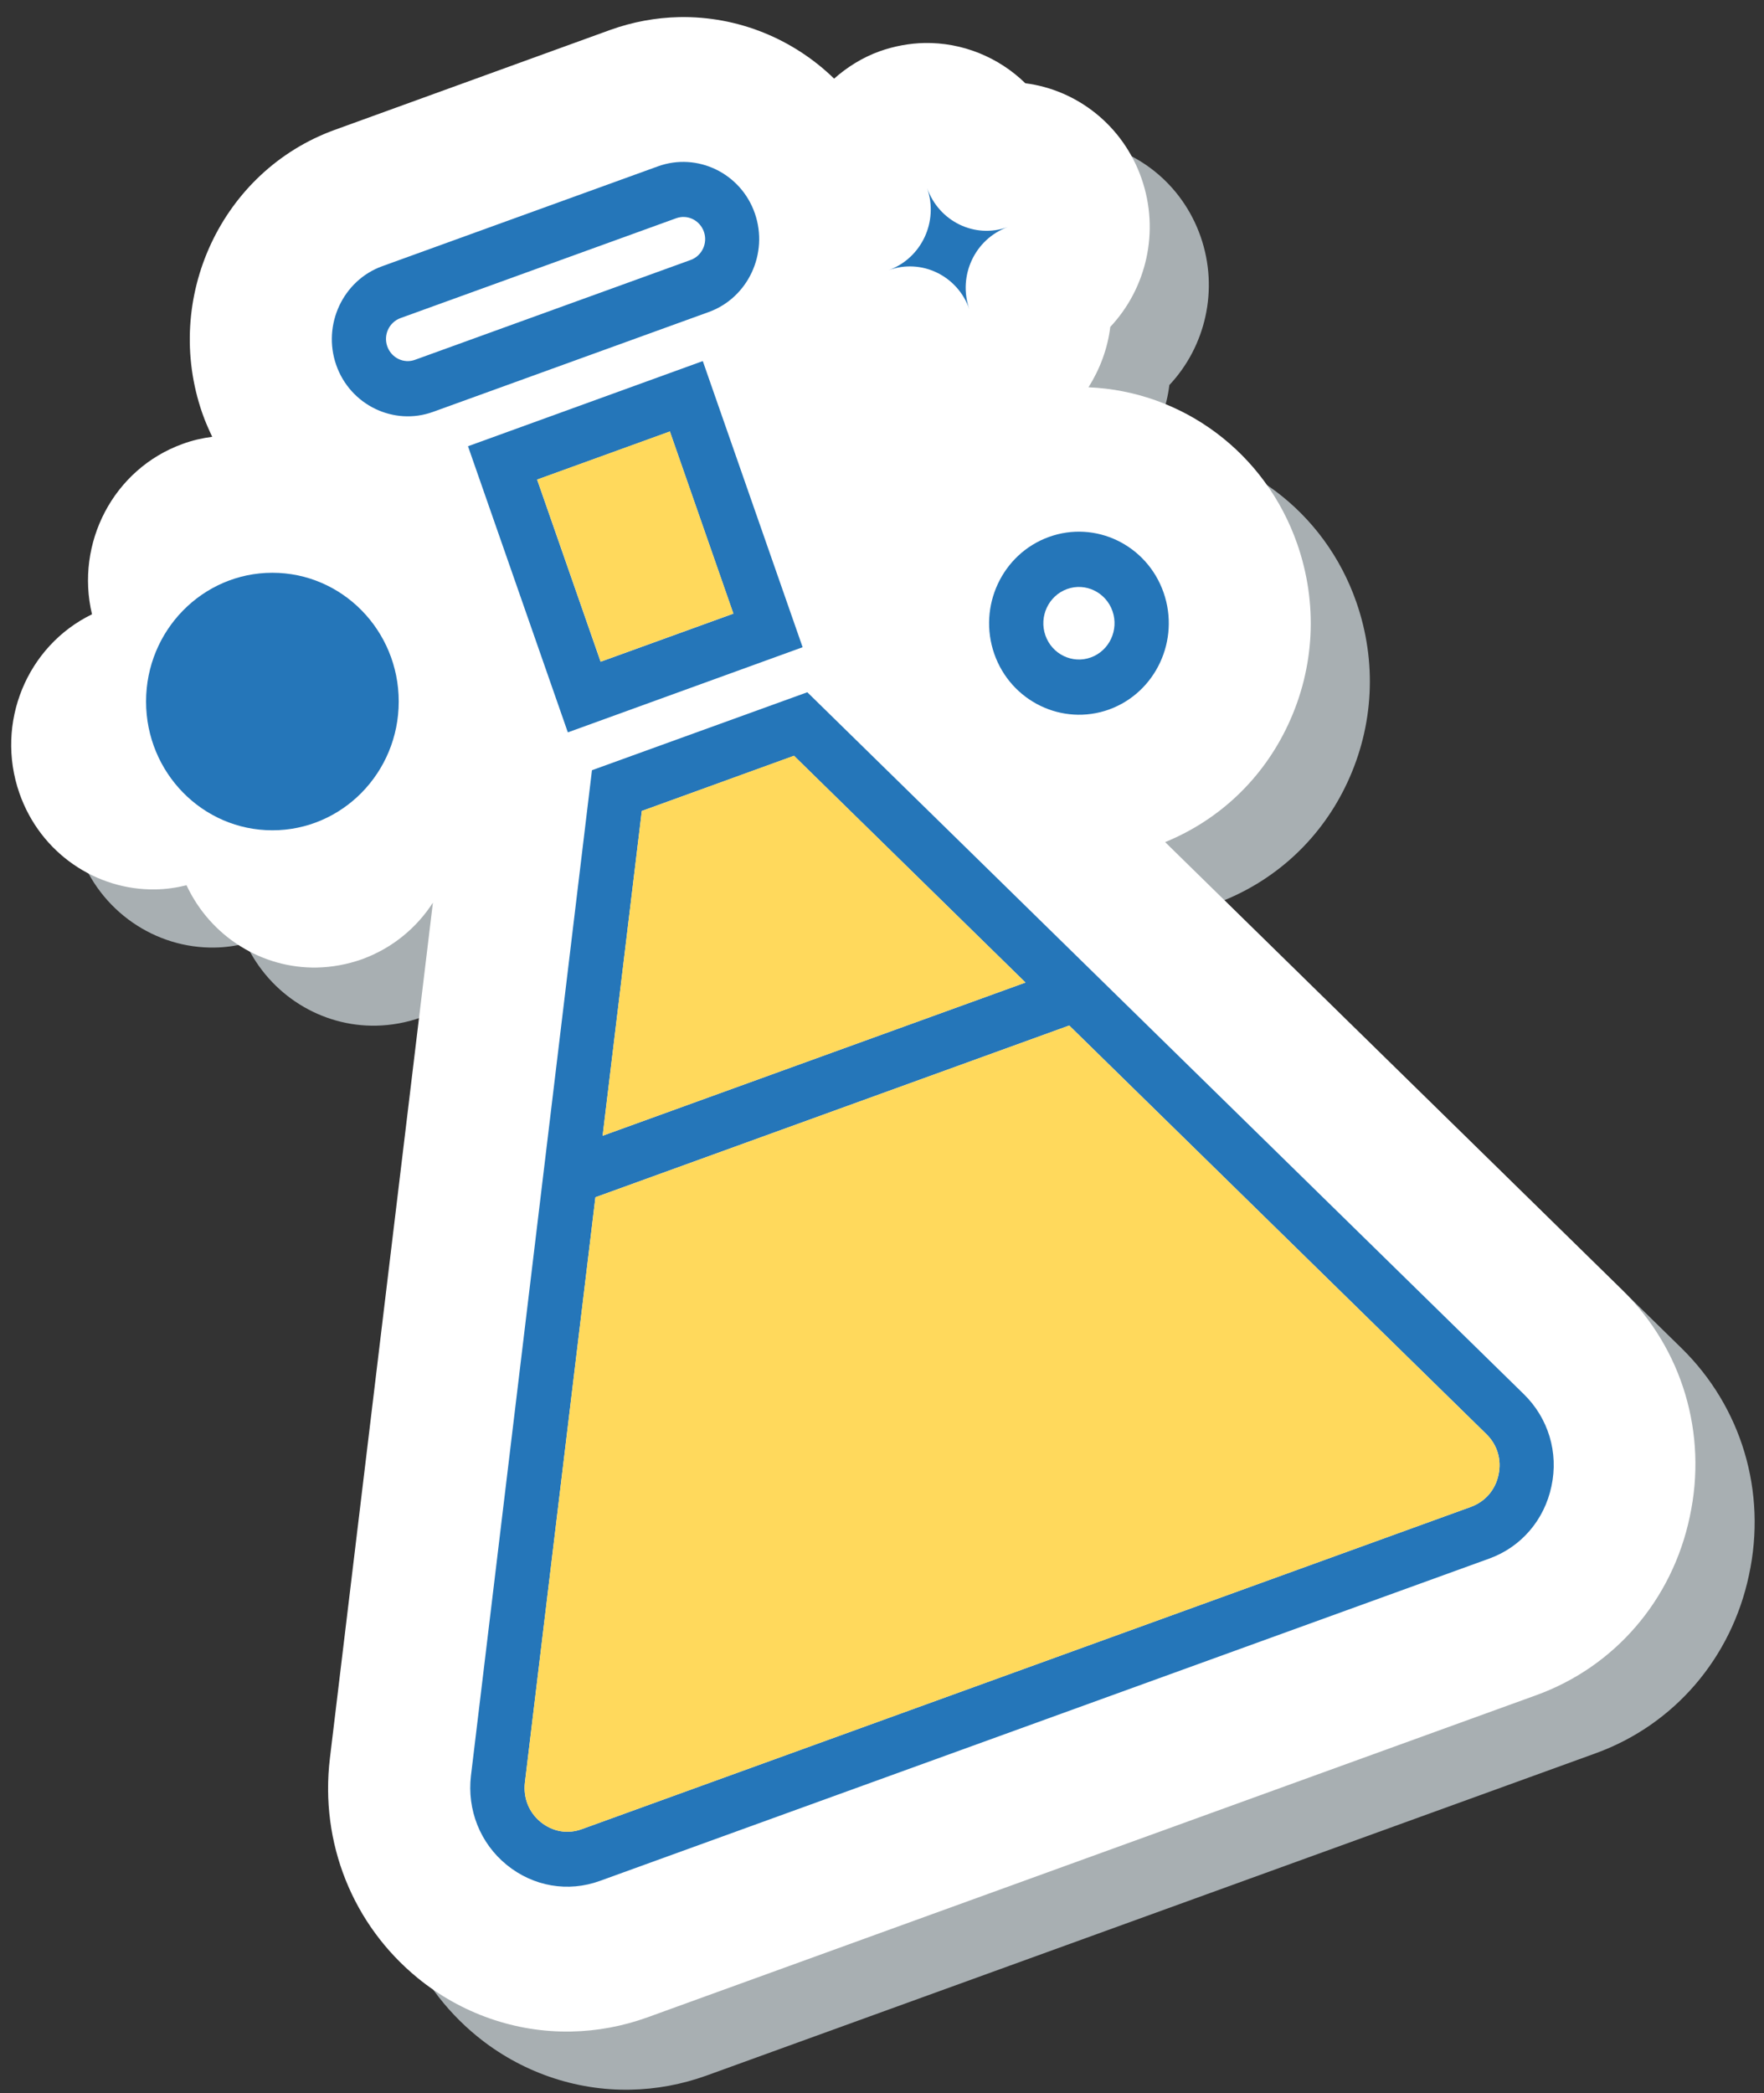
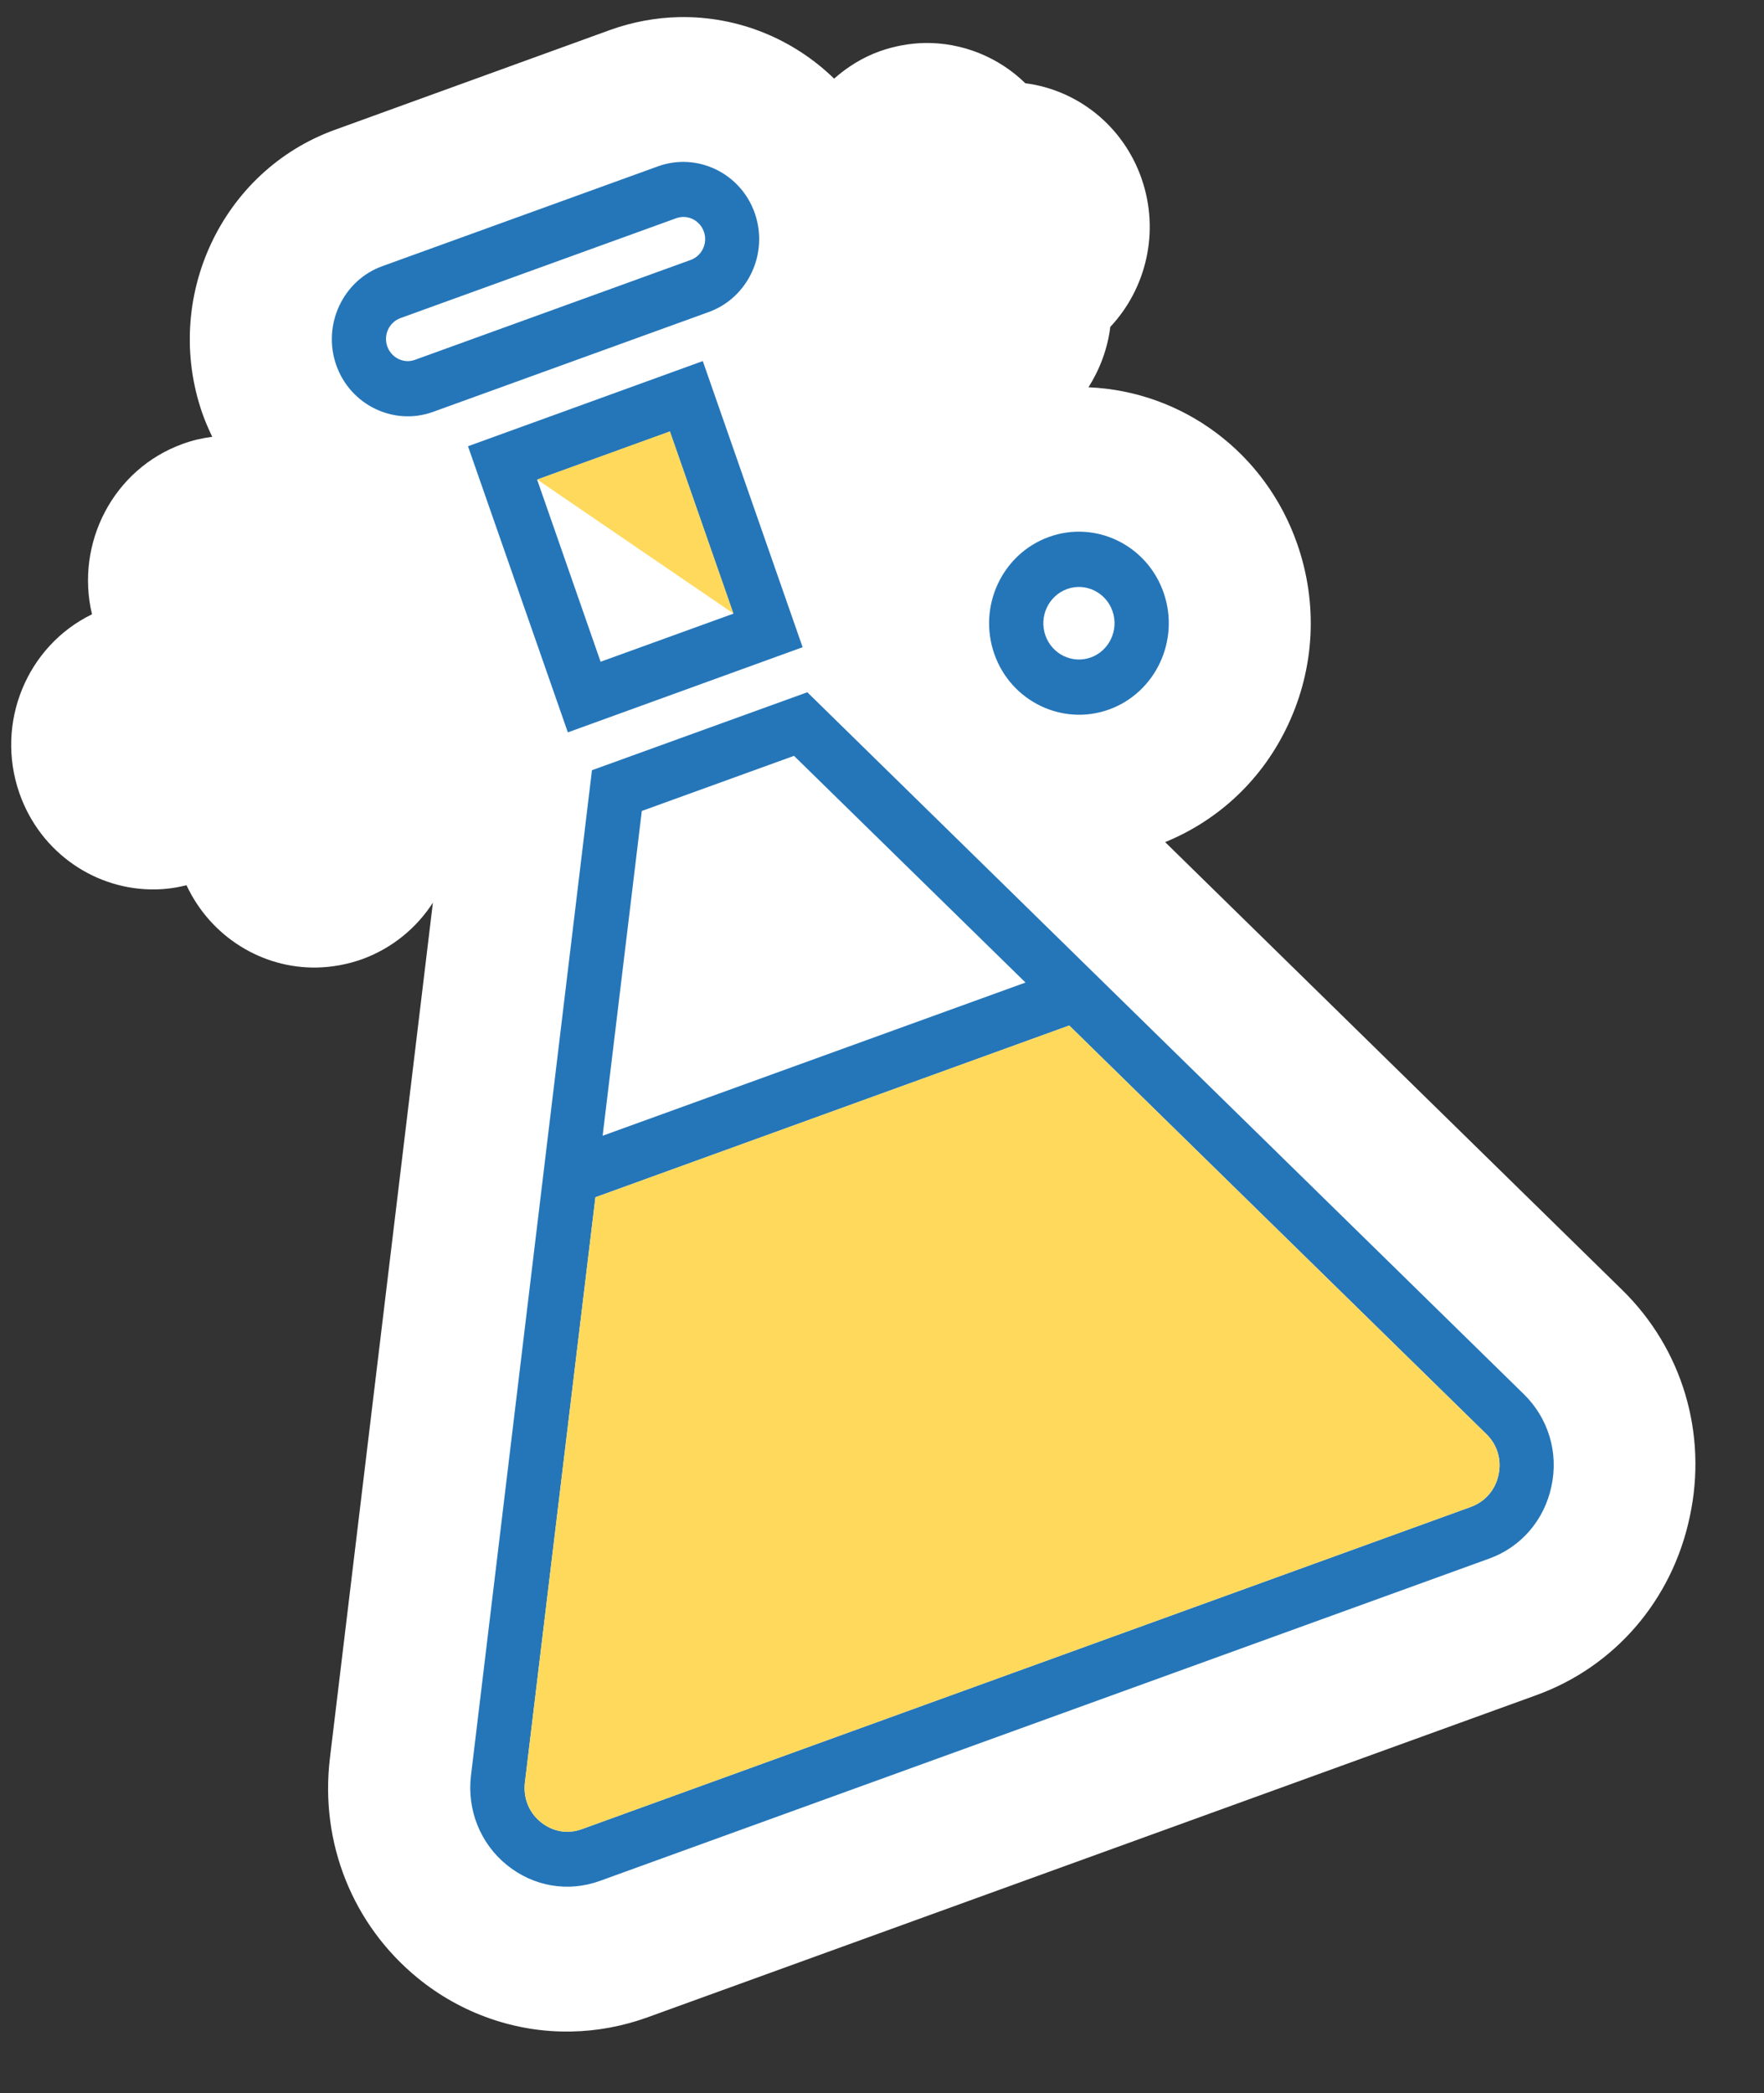
<svg xmlns="http://www.w3.org/2000/svg" width="86" height="102" viewBox="0 0 86 102" fill="none">
  <rect x="0" y="0" width="86" height="102" fill="#333333" stroke="none" />
-   <path opacity="0.75" d="M81.974 65.694L59.685 43.872C62.329 42.79 64.453 40.781 65.683 38.142C66.982 35.362 67.135 32.24 66.126 29.344C64.575 24.891 60.541 21.901 55.948 21.707C56.506 20.819 56.88 19.823 57.01 18.764C58.76 16.903 59.44 14.124 58.531 11.524C57.622 8.931 55.375 7.21 52.869 6.891C51.562 5.614 49.789 4.898 47.956 4.929C47.23 4.945 46.489 5.077 45.763 5.334C44.922 5.638 44.181 6.105 43.547 6.665C41.568 4.727 38.878 3.598 35.997 3.653C34.851 3.676 33.72 3.886 32.635 4.275L19.202 9.165C13.685 11.165 10.797 17.363 12.753 22.976C12.89 23.373 13.059 23.747 13.234 24.12C12.753 24.183 12.264 24.292 11.783 24.471C8.413 25.693 6.548 29.305 7.374 32.77C4.21 34.304 2.636 38.056 3.836 41.49C4.86 44.417 7.587 46.231 10.476 46.176C10.973 46.169 11.477 46.099 11.981 45.974C13.165 48.504 15.687 50.038 18.346 49.983C19.072 49.968 19.813 49.836 20.539 49.579C22.014 49.041 23.198 48.053 23.993 46.823L18.973 88.513C18.476 92.632 20.081 96.634 23.252 99.226C25.376 100.962 28.035 101.889 30.74 101.834C32.001 101.811 33.246 101.577 34.438 101.149L77.779 85.446C81.615 84.06 84.412 80.806 85.267 76.757C86.146 72.701 84.908 68.567 81.974 65.694Z" fill="#CFD8DC" />
  <path d="M79.086 62.861L56.804 41.038C59.448 39.956 61.572 37.947 62.802 35.308C64.101 32.529 64.254 29.407 63.245 26.51C61.694 22.057 57.66 19.068 53.068 18.873C53.625 17.985 54 16.989 54.13 15.93C55.88 14.069 56.559 11.29 55.65 8.69C54.741 6.097 52.494 4.377 49.988 4.057C48.681 2.781 46.909 2.064 45.075 2.095C44.349 2.111 43.608 2.243 42.882 2.5C42.041 2.804 41.3 3.271 40.666 3.832C38.687 1.909 35.997 0.78 33.117 0.834C31.97 0.858 30.84 1.068 29.754 1.457L16.314 6.331C10.797 8.332 7.908 14.529 9.865 20.142C10.002 20.539 10.17 20.913 10.346 21.286C9.865 21.349 9.376 21.458 8.894 21.637C5.524 22.859 3.66 26.471 4.485 29.936C1.322 31.47 -0.252 35.222 0.947 38.656C1.971 41.583 4.699 43.397 7.587 43.342C8.084 43.335 8.588 43.265 9.093 43.14C10.277 45.67 12.799 47.204 15.458 47.15C16.184 47.134 16.925 47.002 17.651 46.745C19.126 46.208 20.31 45.219 21.105 43.989L16.084 85.68C15.588 89.798 17.192 93.8 20.363 96.392C22.488 98.128 25.147 99.055 27.852 99C29.113 98.977 30.358 98.743 31.55 98.315L74.891 82.612C78.727 81.226 81.523 77.972 82.379 73.924C83.258 69.867 82.02 65.733 79.086 62.861Z" fill="white" />
  <path d="M54.069 34.576C56.346 33.751 57.538 31.197 56.728 28.877C55.918 26.557 53.411 25.343 51.134 26.168C48.857 26.993 47.665 29.547 48.475 31.867C49.285 34.179 51.791 35.394 54.069 34.576ZM52.021 28.706C52.922 28.379 53.916 28.862 54.237 29.78C54.557 30.699 54.084 31.711 53.182 32.038C52.281 32.365 51.287 31.882 50.966 30.964C50.645 30.045 51.119 29.033 52.021 28.706Z" fill="#2576B9" />
  <path d="M21.112 20.072L34.553 15.206C36.471 14.513 37.48 12.349 36.8 10.395C36.12 8.44 33.995 7.413 32.077 8.106L18.637 12.972C16.719 13.664 15.71 15.829 16.39 17.783C17.07 19.737 19.194 20.765 21.112 20.072ZM19.523 15.502L32.964 10.636C33.514 10.434 34.117 10.729 34.316 11.29C34.515 11.85 34.224 12.466 33.674 12.668L20.233 17.534C19.683 17.736 19.08 17.44 18.881 16.88C18.682 16.319 18.973 15.704 19.523 15.502Z" fill="#2576B9" />
  <path d="M74.294 67.944L39.359 33.735L28.86 37.534L22.961 86.528C22.763 88.202 23.412 89.829 24.704 90.88C25.995 91.931 27.691 92.227 29.25 91.659L72.598 75.955C74.157 75.395 75.296 74.071 75.639 72.421C75.991 70.786 75.487 69.112 74.294 67.944ZM31.29 39.52L38.71 36.834L49.996 47.881L29.38 55.347L31.29 39.52ZM73.057 71.868C72.904 72.608 72.407 73.176 71.712 73.433L28.371 89.136C27.668 89.393 26.942 89.261 26.362 88.793C25.781 88.319 25.506 87.618 25.59 86.871L29.028 58.345L52.128 49.975L72.461 69.883C72.996 70.404 73.217 71.128 73.057 71.868Z" fill="#2576B9" />
  <path d="M39.13 31.54L34.263 17.596L22.816 21.746L27.684 35.69L39.13 31.54ZM26.186 23.373L32.658 21.03L35.753 29.905L29.281 32.248L26.186 23.373Z" fill="#2576B9" />
-   <path d="M47.26 15.074C46.687 13.439 47.528 11.648 49.132 11.064C47.528 11.648 45.77 10.792 45.197 9.157C45.77 10.792 44.93 12.582 43.325 13.166C44.93 12.582 46.695 13.439 47.26 15.074Z" fill="#2576B9" />
-   <path d="M13.28 40.462C16.681 40.462 19.439 37.652 19.439 34.187C19.439 30.721 16.681 27.912 13.28 27.912C9.879 27.912 7.121 30.721 7.121 34.187C7.121 37.652 9.879 40.462 13.28 40.462Z" fill="#2576B9" />
-   <path d="M31.29 39.52L38.71 36.826L49.996 47.881L29.38 55.347L31.29 39.52Z" fill="#FFD95C" />
  <path d="M73.057 71.868C72.904 72.608 72.407 73.176 71.712 73.433L28.371 89.136C27.668 89.393 26.942 89.261 26.362 88.794C25.781 88.319 25.506 87.618 25.59 86.871L29.029 58.345L52.128 49.976L72.461 69.883C72.996 70.404 73.217 71.129 73.057 71.868Z" fill="#FFD95C" />
-   <path d="M32.66 21.023L26.188 23.368L29.285 32.244L35.757 29.899L32.66 21.023Z" fill="#FFD95C" />
+   <path d="M32.66 21.023L26.188 23.368L35.757 29.899L32.66 21.023Z" fill="#FFD95C" />
</svg>